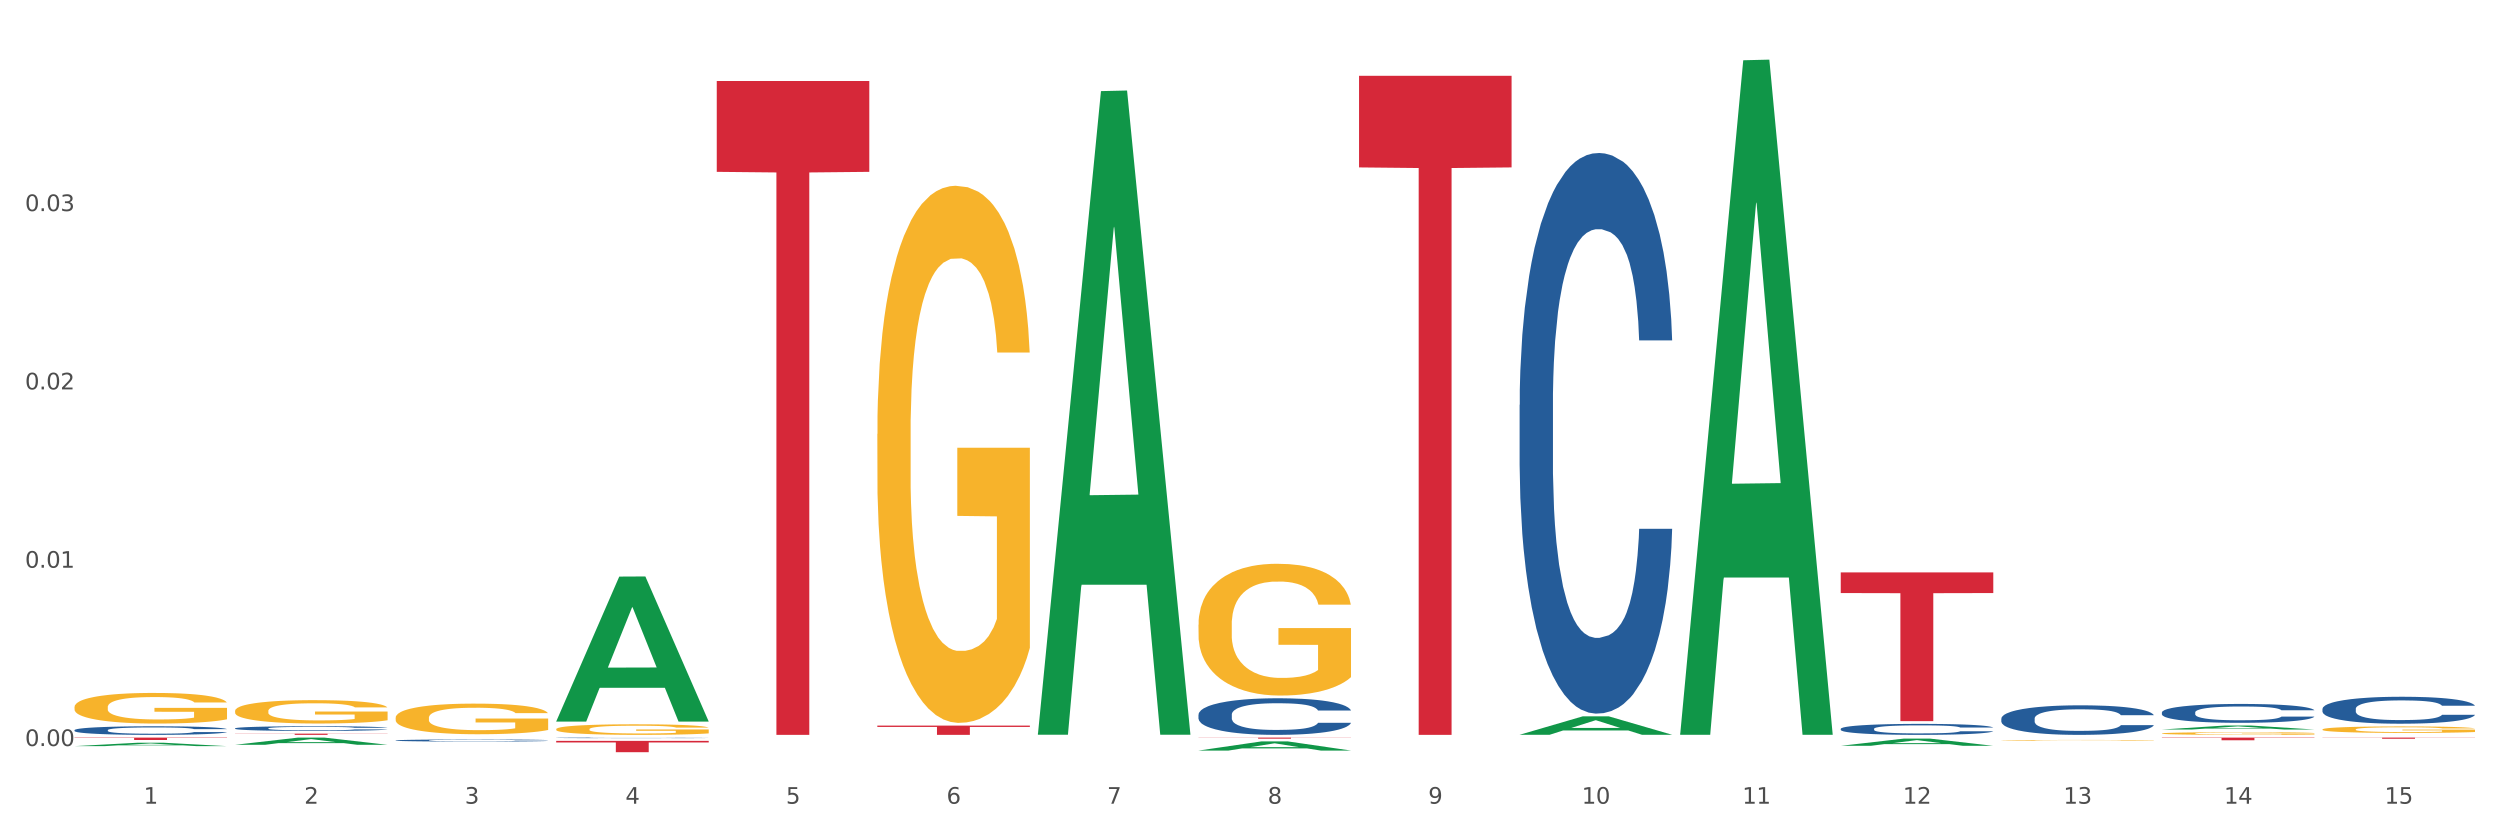
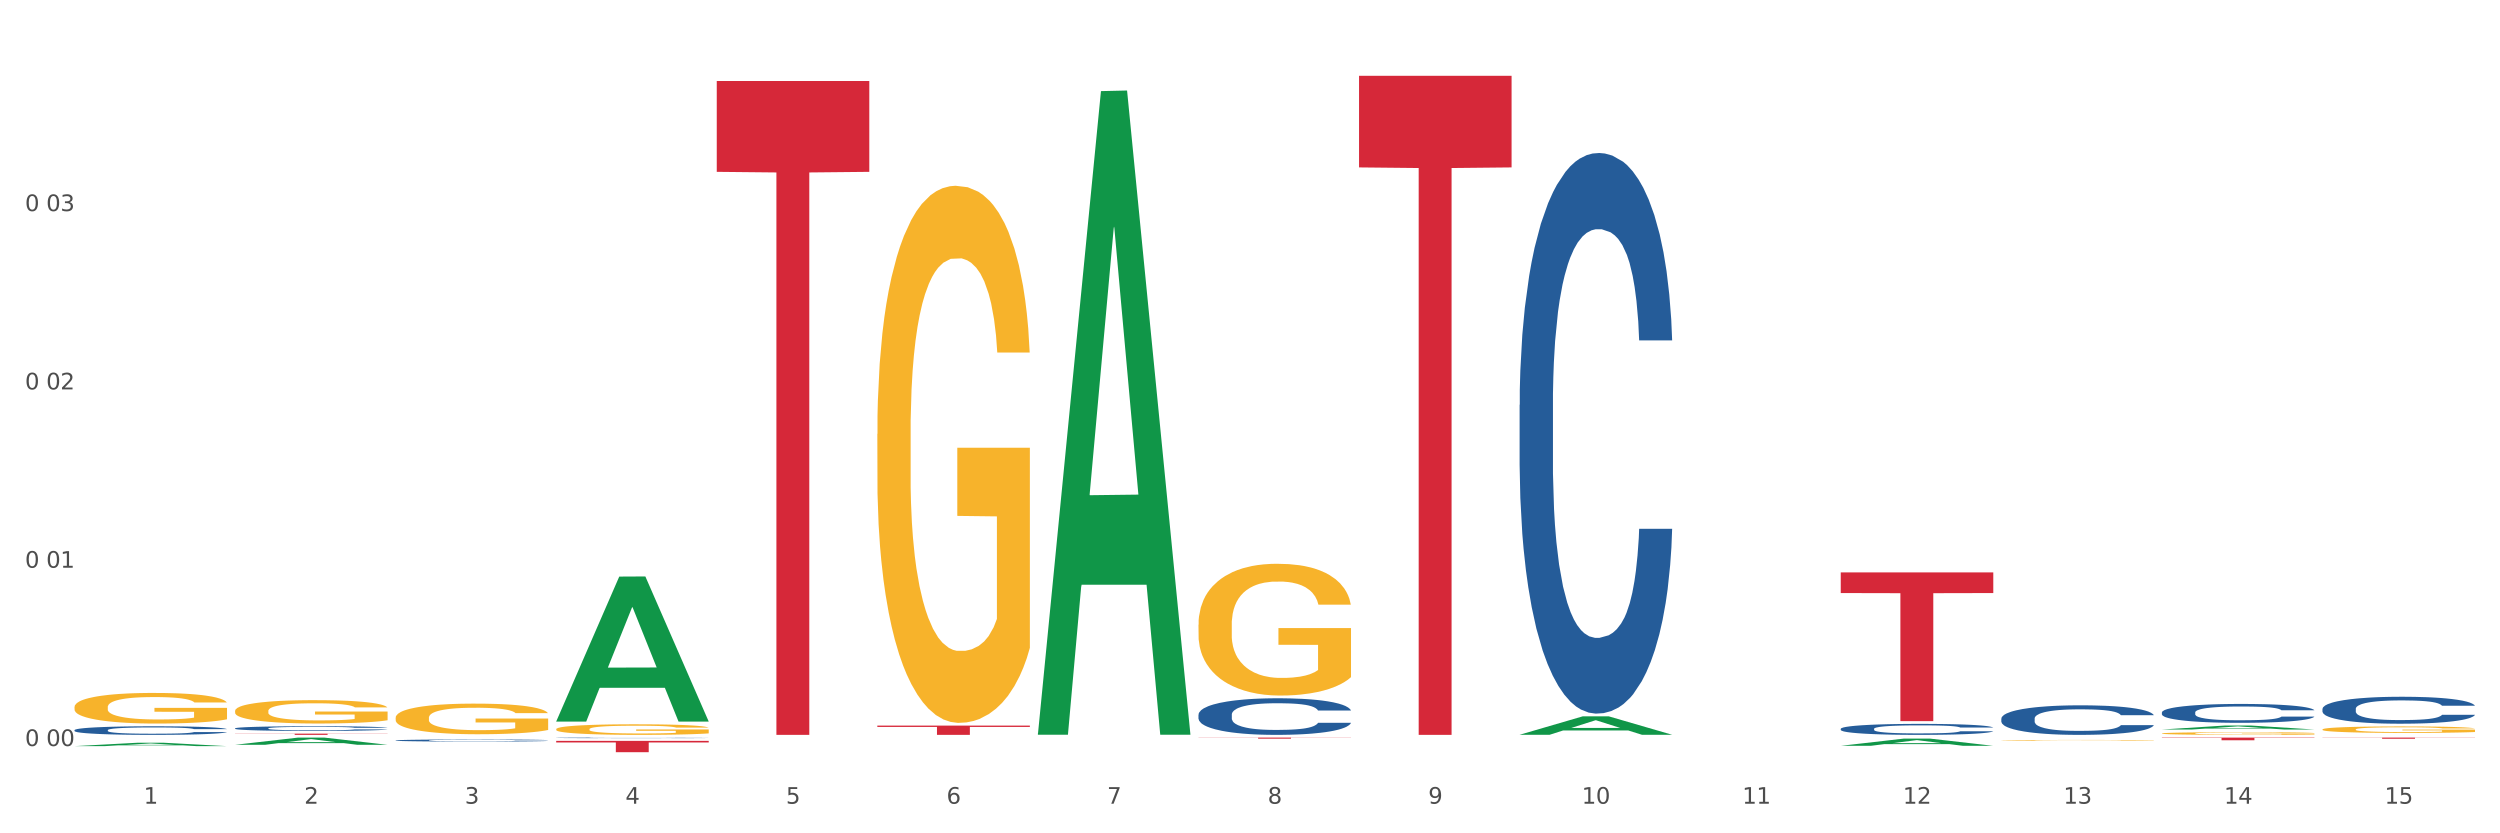
<svg xmlns="http://www.w3.org/2000/svg" xmlns:xlink="http://www.w3.org/1999/xlink" width="1080pt" height="360pt" viewBox="0 0 1080 360" version="1.1">
  <rect x="0" y="0" width="1080" height="360" fill="#333333" stroke="none" />
  <defs>
    <style type="text/css">*{stroke-linejoin: round; stroke-linecap: butt}</style>
  </defs>
  <g id="figure_1">
    <g id="patch_1">
      <path d="M 0 360  L 1080 360  L 1080 0  L 0 0  z " style="fill: #ffffff; stroke: #ffffff; stroke-linejoin: miter" />
    </g>
    <g id="axes_1">
      <g id="matplotlib.axis_1">
        <g id="xtick_1">
          <g id="text_1">
            <g style="fill: #4d4d4d" transform="translate(62.07 347.204) scale(0.096 -0.096)">
              <defs>
                <path id="DejaVuSans-31" d="M 794 531  L 1825 531  L 1825 4091  L 703 3866  L 703 4441  L 1819 4666  L 2450 4666  L 2450 531  L 3481 531  L 3481 0  L 794 0  L 794 531  z " transform="scale(0.016)" />
              </defs>
              <use xlink:href="#DejaVuSans-31" />
            </g>
          </g>
        </g>
        <g id="xtick_2">
          <g id="text_2">
            <g style="fill: #4d4d4d" transform="translate(131.436 347.204) scale(0.096 -0.096)">
              <defs>
                <path id="DejaVuSans-32" d="M 1228 531  L 3431 531  L 3431 0  L 469 0  L 469 531  Q 828 903 1448 1529  Q 2069 2156 2228 2338  Q 2531 2678 2651 2914  Q 2772 3150 2772 3378  Q 2772 3750 2511 3984  Q 2250 4219 1831 4219  Q 1534 4219 1204 4116  Q 875 4013 500 3803  L 500 4441  Q 881 4594 1212 4672  Q 1544 4750 1819 4750  Q 2544 4750 2975 4387  Q 3406 4025 3406 3419  Q 3406 3131 3298 2873  Q 3191 2616 2906 2266  Q 2828 2175 2409 1742  Q 1991 1309 1228 531  z " transform="scale(0.016)" />
              </defs>
              <use xlink:href="#DejaVuSans-32" />
            </g>
          </g>
        </g>
        <g id="xtick_3">
          <g id="text_3">
            <g style="fill: #4d4d4d" transform="translate(200.802 347.204) scale(0.096 -0.096)">
              <defs>
                <path id="DejaVuSans-33" d="M 2597 2516  Q 3050 2419 3304 2112  Q 3559 1806 3559 1356  Q 3559 666 3084 287  Q 2609 -91 1734 -91  Q 1441 -91 1130 -33  Q 819 25 488 141  L 488 750  Q 750 597 1062 519  Q 1375 441 1716 441  Q 2309 441 2620 675  Q 2931 909 2931 1356  Q 2931 1769 2642 2001  Q 2353 2234 1838 2234  L 1294 2234  L 1294 2753  L 1863 2753  Q 2328 2753 2575 2939  Q 2822 3125 2822 3475  Q 2822 3834 2567 4026  Q 2313 4219 1838 4219  Q 1578 4219 1281 4162  Q 984 4106 628 3988  L 628 4550  Q 988 4650 1302 4700  Q 1616 4750 1894 4750  Q 2613 4750 3031 4423  Q 3450 4097 3450 3541  Q 3450 3153 3228 2886  Q 3006 2619 2597 2516  z " transform="scale(0.016)" />
              </defs>
              <use xlink:href="#DejaVuSans-33" />
            </g>
          </g>
        </g>
        <g id="xtick_4">
          <g id="text_4">
            <g style="fill: #4d4d4d" transform="translate(270.169 347.204) scale(0.096 -0.096)">
              <defs>
                <path id="DejaVuSans-34" d="M 2419 4116  L 825 1625  L 2419 1625  L 2419 4116  z M 2253 4666  L 3047 4666  L 3047 1625  L 3713 1625  L 3713 1100  L 3047 1100  L 3047 0  L 2419 0  L 2419 1100  L 313 1100  L 313 1709  L 2253 4666  z " transform="scale(0.016)" />
              </defs>
              <use xlink:href="#DejaVuSans-34" />
            </g>
          </g>
        </g>
        <g id="xtick_5">
          <g id="text_5">
            <g style="fill: #4d4d4d" transform="translate(339.535 347.204) scale(0.096 -0.096)">
              <defs>
                <path id="DejaVuSans-35" d="M 691 4666  L 3169 4666  L 3169 4134  L 1269 4134  L 1269 2991  Q 1406 3038 1543 3061  Q 1681 3084 1819 3084  Q 2600 3084 3056 2656  Q 3513 2228 3513 1497  Q 3513 744 3044 326  Q 2575 -91 1722 -91  Q 1428 -91 1123 -41  Q 819 9 494 109  L 494 744  Q 775 591 1075 516  Q 1375 441 1709 441  Q 2250 441 2565 725  Q 2881 1009 2881 1497  Q 2881 1984 2565 2268  Q 2250 2553 1709 2553  Q 1456 2553 1204 2497  Q 953 2441 691 2322  L 691 4666  z " transform="scale(0.016)" />
              </defs>
              <use xlink:href="#DejaVuSans-35" />
            </g>
          </g>
        </g>
        <g id="xtick_6">
          <g id="text_6">
            <g style="fill: #4d4d4d" transform="translate(408.901 347.204) scale(0.096 -0.096)">
              <defs>
                <path id="DejaVuSans-36" d="M 2113 2584  Q 1688 2584 1439 2293  Q 1191 2003 1191 1497  Q 1191 994 1439 701  Q 1688 409 2113 409  Q 2538 409 2786 701  Q 3034 994 3034 1497  Q 3034 2003 2786 2293  Q 2538 2584 2113 2584  z M 3366 4563  L 3366 3988  Q 3128 4100 2886 4159  Q 2644 4219 2406 4219  Q 1781 4219 1451 3797  Q 1122 3375 1075 2522  Q 1259 2794 1537 2939  Q 1816 3084 2150 3084  Q 2853 3084 3261 2657  Q 3669 2231 3669 1497  Q 3669 778 3244 343  Q 2819 -91 2113 -91  Q 1303 -91 875 529  Q 447 1150 447 2328  Q 447 3434 972 4092  Q 1497 4750 2381 4750  Q 2619 4750 2861 4703  Q 3103 4656 3366 4563  z " transform="scale(0.016)" />
              </defs>
              <use xlink:href="#DejaVuSans-36" />
            </g>
          </g>
        </g>
        <g id="xtick_7">
          <g id="text_7">
            <g style="fill: #4d4d4d" transform="translate(478.267 347.204) scale(0.096 -0.096)">
              <defs>
                <path id="DejaVuSans-37" d="M 525 4666  L 3525 4666  L 3525 4397  L 1831 0  L 1172 0  L 2766 4134  L 525 4134  L 525 4666  z " transform="scale(0.016)" />
              </defs>
              <use xlink:href="#DejaVuSans-37" />
            </g>
          </g>
        </g>
        <g id="xtick_8">
          <g id="text_8">
            <g style="fill: #4d4d4d" transform="translate(547.634 347.204) scale(0.096 -0.096)">
              <defs>
                <path id="DejaVuSans-38" d="M 2034 2216  Q 1584 2216 1326 1975  Q 1069 1734 1069 1313  Q 1069 891 1326 650  Q 1584 409 2034 409  Q 2484 409 2743 651  Q 3003 894 3003 1313  Q 3003 1734 2745 1975  Q 2488 2216 2034 2216  z M 1403 2484  Q 997 2584 770 2862  Q 544 3141 544 3541  Q 544 4100 942 4425  Q 1341 4750 2034 4750  Q 2731 4750 3128 4425  Q 3525 4100 3525 3541  Q 3525 3141 3298 2862  Q 3072 2584 2669 2484  Q 3125 2378 3379 2068  Q 3634 1759 3634 1313  Q 3634 634 3220 271  Q 2806 -91 2034 -91  Q 1263 -91 848 271  Q 434 634 434 1313  Q 434 1759 690 2068  Q 947 2378 1403 2484  z M 1172 3481  Q 1172 3119 1398 2916  Q 1625 2713 2034 2713  Q 2441 2713 2670 2916  Q 2900 3119 2900 3481  Q 2900 3844 2670 4047  Q 2441 4250 2034 4250  Q 1625 4250 1398 4047  Q 1172 3844 1172 3481  z " transform="scale(0.016)" />
              </defs>
              <use xlink:href="#DejaVuSans-38" />
            </g>
          </g>
        </g>
        <g id="xtick_9">
          <g id="text_9">
            <g style="fill: #4d4d4d" transform="translate(617 347.204) scale(0.096 -0.096)">
              <defs>
                <path id="DejaVuSans-39" d="M 703 97  L 703 672  Q 941 559 1184 500  Q 1428 441 1663 441  Q 2288 441 2617 861  Q 2947 1281 2994 2138  Q 2813 1869 2534 1725  Q 2256 1581 1919 1581  Q 1219 1581 811 2004  Q 403 2428 403 3163  Q 403 3881 828 4315  Q 1253 4750 1959 4750  Q 2769 4750 3195 4129  Q 3622 3509 3622 2328  Q 3622 1225 3098 567  Q 2575 -91 1691 -91  Q 1453 -91 1209 -44  Q 966 3 703 97  z M 1959 2075  Q 2384 2075 2632 2365  Q 2881 2656 2881 3163  Q 2881 3666 2632 3958  Q 2384 4250 1959 4250  Q 1534 4250 1286 3958  Q 1038 3666 1038 3163  Q 1038 2656 1286 2365  Q 1534 2075 1959 2075  z " transform="scale(0.016)" />
              </defs>
              <use xlink:href="#DejaVuSans-39" />
            </g>
          </g>
        </g>
        <g id="xtick_10">
          <g id="text_10">
            <g style="fill: #4d4d4d" transform="translate(683.312 347.204) scale(0.096 -0.096)">
              <defs>
                <path id="DejaVuSans-30" d="M 2034 4250  Q 1547 4250 1301 3770  Q 1056 3291 1056 2328  Q 1056 1369 1301 889  Q 1547 409 2034 409  Q 2525 409 2770 889  Q 3016 1369 3016 2328  Q 3016 3291 2770 3770  Q 2525 4250 2034 4250  z M 2034 4750  Q 2819 4750 3233 4129  Q 3647 3509 3647 2328  Q 3647 1150 3233 529  Q 2819 -91 2034 -91  Q 1250 -91 836 529  Q 422 1150 422 2328  Q 422 3509 836 4129  Q 1250 4750 2034 4750  z " transform="scale(0.016)" />
              </defs>
              <use xlink:href="#DejaVuSans-31" />
              <use xlink:href="#DejaVuSans-30" transform="translate(63.623 0)" />
            </g>
          </g>
        </g>
        <g id="xtick_11">
          <g id="text_11">
            <g style="fill: #4d4d4d" transform="translate(752.678 347.204) scale(0.096 -0.096)">
              <use xlink:href="#DejaVuSans-31" />
              <use xlink:href="#DejaVuSans-31" transform="translate(63.623 0)" />
            </g>
          </g>
        </g>
        <g id="xtick_12">
          <g id="text_12">
            <g style="fill: #4d4d4d" transform="translate(822.044 347.204) scale(0.096 -0.096)">
              <use xlink:href="#DejaVuSans-31" />
              <use xlink:href="#DejaVuSans-32" transform="translate(63.623 0)" />
            </g>
          </g>
        </g>
        <g id="xtick_13">
          <g id="text_13">
            <g style="fill: #4d4d4d" transform="translate(891.411 347.204) scale(0.096 -0.096)">
              <use xlink:href="#DejaVuSans-31" />
              <use xlink:href="#DejaVuSans-33" transform="translate(63.623 0)" />
            </g>
          </g>
        </g>
        <g id="xtick_14">
          <g id="text_14">
            <g style="fill: #4d4d4d" transform="translate(960.777 347.204) scale(0.096 -0.096)">
              <use xlink:href="#DejaVuSans-31" />
              <use xlink:href="#DejaVuSans-34" transform="translate(63.623 0)" />
            </g>
          </g>
        </g>
        <g id="xtick_15">
          <g id="text_15">
            <g style="fill: #4d4d4d" transform="translate(1030.143 347.204) scale(0.096 -0.096)">
              <use xlink:href="#DejaVuSans-31" />
              <use xlink:href="#DejaVuSans-35" transform="translate(63.623 0)" />
            </g>
          </g>
        </g>
        <g id="xtick_16" />
        <g id="xtick_17" />
        <g id="xtick_18" />
        <g id="xtick_19" />
        <g id="xtick_20" />
        <g id="xtick_21" />
        <g id="xtick_22" />
        <g id="xtick_23" />
        <g id="xtick_24" />
        <g id="xtick_25" />
        <g id="xtick_26" />
        <g id="xtick_27" />
        <g id="xtick_28" />
        <g id="xtick_29" />
      </g>
      <g id="matplotlib.axis_2">
        <g id="ytick_1">
          <g id="text_16">
            <g style="fill: #4d4d4d" transform="translate(10.8 322.283) scale(0.096 -0.096)">
              <defs>
-                 <path id="DejaVuSans-2e" d="M 684 794  L 1344 794  L 1344 0  L 684 0  L 684 794  z " transform="scale(0.016)" />
-               </defs>
+                 </defs>
              <use xlink:href="#DejaVuSans-30" />
              <use xlink:href="#DejaVuSans-2e" transform="translate(63.623 0)" />
              <use xlink:href="#DejaVuSans-30" transform="translate(95.41 0)" />
              <use xlink:href="#DejaVuSans-30" transform="translate(159.033 0)" />
            </g>
          </g>
        </g>
        <g id="ytick_2">
          <g id="text_17">
            <g style="fill: #4d4d4d" transform="translate(10.8 245.254) scale(0.096 -0.096)">
              <use xlink:href="#DejaVuSans-30" />
              <use xlink:href="#DejaVuSans-2e" transform="translate(63.623 0)" />
              <use xlink:href="#DejaVuSans-30" transform="translate(95.41 0)" />
              <use xlink:href="#DejaVuSans-31" transform="translate(159.033 0)" />
            </g>
          </g>
        </g>
        <g id="ytick_3">
          <g id="text_18">
            <g style="fill: #4d4d4d" transform="translate(10.8 168.226) scale(0.096 -0.096)">
              <use xlink:href="#DejaVuSans-30" />
              <use xlink:href="#DejaVuSans-2e" transform="translate(63.623 0)" />
              <use xlink:href="#DejaVuSans-30" transform="translate(95.41 0)" />
              <use xlink:href="#DejaVuSans-32" transform="translate(159.033 0)" />
            </g>
          </g>
        </g>
        <g id="ytick_4">
          <g id="text_19">
            <g style="fill: #4d4d4d" transform="translate(10.8 91.197) scale(0.096 -0.096)">
              <use xlink:href="#DejaVuSans-30" />
              <use xlink:href="#DejaVuSans-2e" transform="translate(63.623 0)" />
              <use xlink:href="#DejaVuSans-30" transform="translate(95.41 0)" />
              <use xlink:href="#DejaVuSans-33" transform="translate(159.033 0)" />
            </g>
          </g>
        </g>
        <g id="ytick_5" />
        <g id="ytick_6" />
        <g id="ytick_7" />
        <g id="ytick_8" />
      </g>
      <g id="PolyCollection_1">
        <path d="M 32.175 322.332  L 32.243 322.33  L 59.417 320.861  L 70.695 320.859  L 98.073 322.334  L 85.029 322.334  L 79.119 321.991  L 51.061 321.991  L 50.857 321.996  L 45.151 322.334  L 32.175 322.334  L 32.175 322.332  L 54.594 321.786  L 75.586 321.785  L 65.192 321.174  L 65.056 321.171  L 64.92 321.175  L 54.526 321.785  L 54.594 321.786  L 32.175 322.332  z " clip-path="url(#p813e3663c2)" style="fill: #109648" />
        <path d="M 240.274 315.006  L 240.351 315.001  L 240.351 314.851  L 240.507 314.722  L 241.285 314.409  L 242.452 314.15  L 243.308 314.012  L 244.164 313.899  L 245.175 313.787  L 246.42 313.67  L 248.676 313.499  L 250.077 313.411  L 251.788 313.319  L 254.9 313.186  L 257.157 313.111  L 259.491 313.048  L 263.303 312.973  L 265.793 312.939  L 268.438 312.914  L 271.628 312.898  L 274.04 312.893  L 279.33 312.906  L 283.843 312.944  L 286.021 312.973  L 288.822 313.023  L 290.3 313.056  L 292.712 313.123  L 295.202 313.211  L 296.913 313.286  L 299.481 313.428  L 301.426 313.57  L 303.215 313.745  L 304.149 313.866  L 304.849 313.979  L 305.471 314.108  L 306.094 314.313  L 292.089 314.313  L 291.545 314.167  L 290.689 314.029  L 289.444 313.895  L 288.355 313.812  L 286.488 313.707  L 284.776 313.641  L 282.987 313.591  L 280.808 313.549  L 279.097 313.528  L 276.685 313.511  L 271.939 313.515  L 268.749 313.549  L 266.571 313.591  L 265.17 313.628  L 263.925 313.67  L 262.525 313.728  L 260.891 313.816  L 259.724 313.895  L 258.557 313.995  L 257.623 314.096  L 256.768 314.212  L 256.067 314.338  L 255.523 314.467  L 255.056 314.626  L 254.667 314.889  L 254.667 315.461  L 254.823 315.59  L 255.212 315.761  L 255.678 315.89  L 256.456 316.045  L 257.157 316.149  L 258.479 316.3  L 259.957 316.425  L 261.124 316.504  L 262.291 316.571  L 264.314 316.663  L 266.571 316.738  L 268.516 316.784  L 271.161 316.825  L 272.95 316.842  L 274.506 316.85  L 278.319 316.85  L 281.042 316.838  L 284.076 316.809  L 286.41 316.771  L 288.355 316.725  L 290.533 316.65  L 291.934 316.579  L 291.934 315.707  L 274.818 315.703  L 274.818 315.122  L 306.172 315.122  L 306.172 316.825  L 304.849 316.913  L 303.371 316.992  L 301.815 317.063  L 299.481 317.151  L 296.68 317.235  L 294.19 317.293  L 291.545 317.343  L 288.433 317.389  L 284.387 317.431  L 281.897 317.447  L 278.785 317.46  L 275.129 317.464  L 271.939 317.456  L 268.827 317.435  L 265.559 317.397  L 262.369 317.343  L 259.957 317.289  L 257.546 317.222  L 254.978 317.134  L 252.955 317.051  L 251.399 316.976  L 249.688 316.88  L 247.82 316.754  L 246.42 316.642  L 245.175 316.525  L 243.853 316.375  L 242.919 316.245  L 241.985 316.082  L 241.441 315.961  L 240.818 315.774  L 240.351 315.511  L 240.274 315.006  z " clip-path="url(#p813e3663c2)" style="fill: #f7b32b" />
        <path d="M 379.006 187.475  L 379.084 187.263  L 379.084 179.635  L 379.24 173.065  L 380.018 157.171  L 381.185 144.033  L 382.04 137.039  L 382.896 131.318  L 383.908 125.596  L 385.152 119.662  L 387.409 110.974  L 388.809 106.524  L 390.521 101.862  L 393.633 95.08  L 395.889 91.266  L 398.223 88.087  L 402.035 84.273  L 404.525 82.577  L 407.17 81.306  L 410.36 80.458  L 412.772 80.246  L 418.062 80.882  L 422.575 82.789  L 424.753 84.273  L 427.554 86.816  L 429.032 88.511  L 431.444 91.901  L 433.934 96.352  L 435.646 100.166  L 438.213 107.371  L 440.158 114.576  L 441.948 123.477  L 442.881 129.622  L 443.581 135.344  L 444.204 141.914  L 444.826 152.297  L 430.822 152.297  L 430.277 144.88  L 429.422 137.887  L 428.177 131.106  L 427.087 126.868  L 425.22 121.57  L 423.509 118.179  L 421.719 115.636  L 419.541 113.517  L 417.829 112.457  L 415.417 111.61  L 410.671 111.822  L 407.481 113.517  L 405.303 115.636  L 403.903 117.543  L 402.658 119.662  L 401.257 122.629  L 399.624 127.079  L 398.456 131.106  L 397.289 136.192  L 396.356 141.278  L 395.5 147.211  L 394.8 153.569  L 394.255 160.138  L 393.788 168.191  L 393.399 181.542  L 393.399 210.574  L 393.555 217.144  L 393.944 225.832  L 394.411 232.401  L 395.189 240.242  L 395.889 245.54  L 397.212 253.169  L 398.69 259.527  L 399.857 263.553  L 401.024 266.944  L 403.047 271.606  L 405.303 275.42  L 407.248 277.751  L 409.893 279.871  L 411.683 280.718  L 413.239 281.142  L 417.051 281.142  L 419.774 280.506  L 422.808 279.023  L 425.142 277.116  L 427.087 274.785  L 429.266 270.97  L 430.666 267.368  L 430.666 223.077  L 413.55 222.865  L 413.55 193.409  L 444.904 193.409  L 444.904 279.871  L 443.581 284.321  L 442.103 288.347  L 440.547 291.95  L 438.213 296.4  L 435.412 300.638  L 432.923 303.605  L 430.277 306.148  L 427.165 308.479  L 423.12 310.598  L 420.63 311.446  L 417.518 312.082  L 413.861 312.294  L 410.671 311.87  L 407.559 310.81  L 404.292 308.903  L 401.102 306.148  L 398.69 303.393  L 396.278 300.003  L 393.711 295.552  L 391.688 291.314  L 390.132 287.5  L 388.42 282.625  L 386.553 276.268  L 385.152 270.546  L 383.908 264.613  L 382.585 256.984  L 381.651 250.414  L 380.718 242.15  L 380.173 236.004  L 379.551 226.468  L 379.084 213.117  L 379.006 187.475  z " clip-path="url(#p813e3663c2)" style="fill: #f7b32b" />
        <path d="M 517.739 269.857  L 517.816 269.805  L 517.816 267.934  L 517.972 266.322  L 518.75 262.422  L 519.917 259.199  L 520.773 257.483  L 521.629 256.079  L 522.64 254.675  L 523.885 253.219  L 526.141 251.087  L 527.542 249.995  L 529.253 248.852  L 532.365 247.188  L 534.621 246.252  L 536.956 245.472  L 540.768 244.536  L 543.257 244.12  L 545.903 243.808  L 549.093 243.6  L 551.504 243.548  L 556.795 243.704  L 561.307 244.172  L 563.486 244.536  L 566.287 245.16  L 567.765 245.576  L 570.177 246.408  L 572.666 247.5  L 574.378 248.436  L 576.946 250.203  L 578.891 251.971  L 580.68 254.155  L 581.614 255.663  L 582.314 257.067  L 582.936 258.679  L 583.559 261.226  L 569.554 261.226  L 569.01 259.407  L 568.154 257.691  L 566.909 256.027  L 565.82 254.987  L 563.953 253.687  L 562.241 252.855  L 560.452 252.231  L 558.273 251.711  L 556.562 251.451  L 554.15 251.243  L 549.404 251.295  L 546.214 251.711  L 544.035 252.231  L 542.635 252.699  L 541.39 253.219  L 539.99 253.947  L 538.356 255.039  L 537.189 256.027  L 536.022 257.275  L 535.088 258.523  L 534.232 259.978  L 533.532 261.538  L 532.988 263.15  L 532.521 265.126  L 532.132 268.402  L 532.132 275.525  L 532.287 277.137  L 532.676 279.268  L 533.143 280.88  L 533.921 282.804  L 534.621 284.104  L 535.944 285.976  L 537.422 287.536  L 538.589 288.524  L 539.756 289.355  L 541.779 290.499  L 544.035 291.435  L 545.981 292.007  L 548.626 292.527  L 550.415 292.735  L 551.971 292.839  L 555.784 292.839  L 558.507 292.683  L 561.541 292.319  L 563.875 291.851  L 565.82 291.279  L 567.998 290.343  L 569.399 289.459  L 569.399 278.593  L 552.282 278.541  L 552.282 271.313  L 583.636 271.313  L 583.636 292.527  L 582.314 293.619  L 580.836 294.607  L 579.28 295.491  L 576.946 296.583  L 574.145 297.623  L 571.655 298.351  L 569.01 298.974  L 565.898 299.546  L 561.852 300.066  L 559.362 300.274  L 556.25 300.43  L 552.594 300.482  L 549.404 300.378  L 546.292 300.118  L 543.024 299.65  L 539.834 298.974  L 537.422 298.299  L 535.01 297.467  L 532.443 296.375  L 530.42 295.335  L 528.864 294.399  L 527.153 293.203  L 525.285 291.643  L 523.885 290.239  L 522.64 288.783  L 521.317 286.912  L 520.384 285.3  L 519.45 283.272  L 518.906 281.764  L 518.283 279.424  L 517.816 276.149  L 517.739 269.857  z " clip-path="url(#p813e3663c2)" style="fill: #f7b32b" />
        <path d="M 864.57 319.809  L 864.647 319.809  L 864.647 319.798  L 864.803 319.789  L 865.581 319.767  L 866.748 319.749  L 867.604 319.739  L 868.46 319.731  L 869.471 319.723  L 870.716 319.715  L 872.972 319.703  L 874.373 319.697  L 876.084 319.69  L 879.196 319.681  L 881.453 319.676  L 883.787 319.671  L 887.599 319.666  L 890.089 319.664  L 892.734 319.662  L 895.924 319.661  L 898.336 319.66  L 903.626 319.661  L 908.139 319.664  L 910.317 319.666  L 913.118 319.67  L 914.596 319.672  L 917.008 319.677  L 919.498 319.683  L 921.209 319.688  L 923.777 319.698  L 925.722 319.708  L 927.511 319.72  L 928.445 319.729  L 929.145 319.737  L 929.767 319.746  L 930.39 319.76  L 916.385 319.76  L 915.841 319.75  L 914.985 319.74  L 913.74 319.731  L 912.651 319.725  L 910.784 319.718  L 909.072 319.713  L 907.283 319.709  L 905.104 319.706  L 903.393 319.705  L 900.981 319.704  L 896.235 319.704  L 893.045 319.706  L 890.867 319.709  L 889.466 319.712  L 888.221 319.715  L 886.821 319.719  L 885.187 319.725  L 884.02 319.731  L 882.853 319.738  L 881.919 319.745  L 881.064 319.753  L 880.363 319.762  L 879.819 319.771  L 879.352 319.782  L 878.963 319.801  L 878.963 319.841  L 879.119 319.85  L 879.508 319.862  L 879.974 319.871  L 880.752 319.882  L 881.453 319.889  L 882.775 319.9  L 884.253 319.909  L 885.42 319.914  L 886.587 319.919  L 888.61 319.925  L 890.867 319.931  L 892.812 319.934  L 895.457 319.937  L 897.246 319.938  L 898.802 319.938  L 902.615 319.938  L 905.338 319.938  L 908.372 319.936  L 910.706 319.933  L 912.651 319.93  L 914.829 319.924  L 916.23 319.919  L 916.23 319.858  L 899.114 319.858  L 899.114 319.817  L 930.468 319.817  L 930.468 319.937  L 929.145 319.943  L 927.667 319.948  L 926.111 319.953  L 923.777 319.96  L 920.976 319.965  L 918.486 319.97  L 915.841 319.973  L 912.729 319.976  L 908.683 319.979  L 906.193 319.98  L 903.081 319.981  L 899.425 319.982  L 896.235 319.981  L 893.123 319.98  L 889.855 319.977  L 886.665 319.973  L 884.253 319.969  L 881.842 319.965  L 879.274 319.958  L 877.251 319.953  L 875.695 319.947  L 873.984 319.941  L 872.116 319.932  L 870.716 319.924  L 869.471 319.916  L 868.149 319.905  L 867.215 319.896  L 866.281 319.885  L 865.737 319.876  L 865.114 319.863  L 864.647 319.844  L 864.57 319.809  z " clip-path="url(#p813e3663c2)" style="fill: #f7b32b" />
        <path d="M 933.936 316.852  L 934.014 316.851  L 934.014 316.813  L 934.169 316.781  L 934.947 316.703  L 936.114 316.638  L 936.97 316.604  L 937.826 316.576  L 938.837 316.548  L 940.082 316.519  L 942.338 316.476  L 943.739 316.454  L 945.45 316.431  L 948.563 316.398  L 950.819 316.379  L 953.153 316.364  L 956.965 316.345  L 959.455 316.337  L 962.1 316.331  L 965.29 316.326  L 967.702 316.325  L 972.992 316.328  L 977.505 316.338  L 979.683 316.345  L 982.484 316.358  L 983.962 316.366  L 986.374 316.383  L 988.864 316.404  L 990.575 316.423  L 993.143 316.458  L 995.088 316.494  L 996.877 316.538  L 997.811 316.568  L 998.511 316.596  L 999.134 316.628  L 999.756 316.679  L 985.752 316.679  L 985.207 316.643  L 984.351 316.608  L 983.106 316.575  L 982.017 316.554  L 980.15 316.528  L 978.438 316.512  L 976.649 316.499  L 974.47 316.489  L 972.759 316.483  L 970.347 316.479  L 965.601 316.48  L 962.411 316.489  L 960.233 316.499  L 958.832 316.508  L 957.588 316.519  L 956.187 316.533  L 954.553 316.555  L 953.386 316.575  L 952.219 316.6  L 951.286 316.625  L 950.43 316.654  L 949.73 316.685  L 949.185 316.717  L 948.718 316.757  L 948.329 316.822  L 948.329 316.965  L 948.485 316.997  L 948.874 317.04  L 949.341 317.072  L 950.119 317.111  L 950.819 317.137  L 952.141 317.174  L 953.62 317.205  L 954.787 317.225  L 955.954 317.242  L 957.977 317.264  L 960.233 317.283  L 962.178 317.295  L 964.823 317.305  L 966.613 317.309  L 968.169 317.311  L 971.981 317.311  L 974.704 317.308  L 977.738 317.301  L 980.072 317.291  L 982.017 317.28  L 984.196 317.261  L 985.596 317.244  L 985.596 317.026  L 968.48 317.025  L 968.48 316.881  L 999.834 316.881  L 999.834 317.305  L 998.511 317.327  L 997.033 317.347  L 995.477 317.364  L 993.143 317.386  L 990.342 317.407  L 987.852 317.421  L 985.207 317.434  L 982.095 317.445  L 978.049 317.456  L 975.56 317.46  L 972.448 317.463  L 968.791 317.464  L 965.601 317.462  L 962.489 317.457  L 959.221 317.447  L 956.032 317.434  L 953.62 317.42  L 951.208 317.404  L 948.64 317.382  L 946.618 317.361  L 945.061 317.342  L 943.35 317.318  L 941.483 317.287  L 940.082 317.259  L 938.837 317.23  L 937.515 317.193  L 936.581 317.16  L 935.648 317.12  L 935.103 317.09  L 934.48 317.043  L 934.014 316.977  L 933.936 316.852  z " clip-path="url(#p813e3663c2)" style="fill: #f7b32b" />
        <path d="M 1003.302 315.113  L 1003.38 315.111  L 1003.38 315.018  L 1003.535 314.939  L 1004.314 314.747  L 1005.481 314.588  L 1006.336 314.503  L 1007.192 314.434  L 1008.204 314.365  L 1009.448 314.293  L 1011.705 314.188  L 1013.105 314.134  L 1014.817 314.077  L 1017.929 313.995  L 1020.185 313.949  L 1022.519 313.911  L 1026.331 313.865  L 1028.821 313.844  L 1031.466 313.829  L 1034.656 313.818  L 1037.068 313.816  L 1042.358 313.824  L 1046.871 313.847  L 1049.049 313.865  L 1051.85 313.895  L 1053.328 313.916  L 1055.74 313.957  L 1058.23 314.011  L 1059.942 314.057  L 1062.509 314.144  L 1064.454 314.231  L 1066.244 314.339  L 1067.177 314.413  L 1067.877 314.482  L 1068.5 314.562  L 1069.122 314.688  L 1055.118 314.688  L 1054.573 314.598  L 1053.717 314.513  L 1052.473 314.431  L 1051.383 314.38  L 1049.516 314.316  L 1047.805 314.275  L 1046.015 314.244  L 1043.837 314.218  L 1042.125 314.206  L 1039.713 314.195  L 1034.967 314.198  L 1031.777 314.218  L 1029.599 314.244  L 1028.199 314.267  L 1026.954 314.293  L 1025.553 314.329  L 1023.919 314.382  L 1022.752 314.431  L 1021.585 314.493  L 1020.652 314.554  L 1019.796 314.626  L 1019.096 314.703  L 1018.551 314.782  L 1018.084 314.88  L 1017.695 315.041  L 1017.695 315.393  L 1017.851 315.472  L 1018.24 315.577  L 1018.707 315.657  L 1019.485 315.751  L 1020.185 315.816  L 1021.508 315.908  L 1022.986 315.985  L 1024.153 316.033  L 1025.32 316.074  L 1027.343 316.131  L 1029.599 316.177  L 1031.544 316.205  L 1034.189 316.231  L 1035.979 316.241  L 1037.535 316.246  L 1041.347 316.246  L 1044.07 316.239  L 1047.104 316.221  L 1049.438 316.198  L 1051.383 316.169  L 1053.562 316.123  L 1054.962 316.08  L 1054.962 315.544  L 1037.846 315.541  L 1037.846 315.185  L 1069.2 315.185  L 1069.2 316.231  L 1067.877 316.285  L 1066.399 316.333  L 1064.843 316.377  L 1062.509 316.431  L 1059.708 316.482  L 1057.219 316.518  L 1054.573 316.549  L 1051.461 316.577  L 1047.416 316.603  L 1044.926 316.613  L 1041.814 316.621  L 1038.157 316.623  L 1034.967 316.618  L 1031.855 316.605  L 1028.588 316.582  L 1025.398 316.549  L 1022.986 316.515  L 1020.574 316.474  L 1018.007 316.421  L 1015.984 316.369  L 1014.428 316.323  L 1012.716 316.264  L 1010.849 316.187  L 1009.448 316.118  L 1008.204 316.046  L 1006.881 315.954  L 1005.947 315.875  L 1005.014 315.775  L 1004.469 315.7  L 1003.847 315.585  L 1003.38 315.423  L 1003.302 315.113  z " clip-path="url(#p813e3663c2)" style="fill: #f7b32b" />
        <path d="M 1003.302 318.636  L 1069.2 318.636  L 1069.2 318.706  L 1043.278 318.706  L 1043.278 319.141  L 1029.068 319.141  L 1029.068 318.706  L 1003.302 318.706  L 1003.302 318.636  L 1003.302 318.636  z " clip-path="url(#p813e3663c2)" style="fill: #d62839" />
        <path d="M 795.203 247.266  L 861.101 247.266  L 861.101 256.198  L 835.179 256.258  L 835.179 311.543  L 820.969 311.543  L 820.969 256.258  L 795.203 256.198  L 795.203 247.326  L 795.203 247.266  z " clip-path="url(#p813e3663c2)" style="fill: #d62839" />
        <path d="M 587.105 32.758  L 653.003 32.758  L 653.003 72.32  L 627.081 72.588  L 627.081 317.449  L 612.871 317.449  L 612.871 72.588  L 587.105 72.32  L 587.105 33.025  L 587.105 32.758  z " clip-path="url(#p813e3663c2)" style="fill: #d62839" />
        <path d="M 517.739 318.636  L 583.636 318.636  L 583.636 318.701  L 557.715 318.701  L 557.715 319.106  L 543.504 319.106  L 543.504 318.701  L 517.739 318.701  L 517.739 318.636  L 517.739 318.636  z " clip-path="url(#p813e3663c2)" style="fill: #d62839" />
        <path d="M 379.006 313.465  L 444.904 313.465  L 444.904 314.021  L 418.982 314.024  L 418.982 317.462  L 404.772 317.462  L 404.772 314.024  L 379.006 314.021  L 379.006 313.469  L 379.006 313.465  z " clip-path="url(#p813e3663c2)" style="fill: #d62839" />
        <path d="M 309.64 34.978  L 375.538 34.978  L 375.538 74.234  L 349.616 74.499  L 349.616 317.464  L 335.406 317.464  L 335.406 74.499  L 309.64 74.234  L 309.64 35.243  L 309.64 34.978  z " clip-path="url(#p813e3663c2)" style="fill: #d62839" />
        <path d="M 170.907 310.077  L 170.985 310.065  L 170.985 309.63  L 171.141 309.256  L 171.919 308.35  L 173.086 307.601  L 173.942 307.202  L 174.798 306.876  L 175.809 306.55  L 177.054 306.211  L 179.31 305.716  L 180.71 305.462  L 182.422 305.196  L 185.534 304.81  L 187.79 304.592  L 190.124 304.411  L 193.937 304.194  L 196.426 304.097  L 199.072 304.024  L 202.261 303.976  L 204.673 303.964  L 209.964 304  L 214.476 304.109  L 216.655 304.194  L 219.456 304.339  L 220.934 304.435  L 223.346 304.629  L 225.835 304.882  L 227.547 305.1  L 230.114 305.511  L 232.059 305.921  L 233.849 306.429  L 234.783 306.779  L 235.483 307.105  L 236.105 307.48  L 236.728 308.072  L 222.723 308.072  L 222.179 307.649  L 221.323 307.25  L 220.078 306.864  L 218.989 306.622  L 217.122 306.32  L 215.41 306.127  L 213.62 305.982  L 211.442 305.861  L 209.73 305.801  L 207.319 305.752  L 202.573 305.764  L 199.383 305.861  L 197.204 305.982  L 195.804 306.09  L 194.559 306.211  L 193.159 306.38  L 191.525 306.634  L 190.358 306.864  L 189.191 307.154  L 188.257 307.444  L 187.401 307.782  L 186.701 308.144  L 186.157 308.519  L 185.69 308.978  L 185.301 309.739  L 185.301 311.394  L 185.456 311.769  L 185.845 312.264  L 186.312 312.639  L 187.09 313.086  L 187.79 313.388  L 189.113 313.823  L 190.591 314.185  L 191.758 314.415  L 192.925 314.608  L 194.948 314.874  L 197.204 315.091  L 199.149 315.224  L 201.795 315.345  L 203.584 315.393  L 205.14 315.418  L 208.952 315.418  L 211.675 315.381  L 214.71 315.297  L 217.044 315.188  L 218.989 315.055  L 221.167 314.838  L 222.568 314.632  L 222.568 312.107  L 205.451 312.095  L 205.451 310.416  L 236.805 310.416  L 236.805 315.345  L 235.483 315.599  L 234.004 315.828  L 232.448 316.034  L 230.114 316.287  L 227.314 316.529  L 224.824 316.698  L 222.179 316.843  L 219.067 316.976  L 215.021 317.097  L 212.531 317.145  L 209.419 317.182  L 205.763 317.194  L 202.573 317.169  L 199.461 317.109  L 196.193 317  L 193.003 316.843  L 190.591 316.686  L 188.179 316.493  L 185.612 316.239  L 183.589 315.998  L 182.033 315.78  L 180.321 315.502  L 178.454 315.14  L 177.054 314.813  L 175.809 314.475  L 174.486 314.04  L 173.553 313.666  L 172.619 313.195  L 172.074 312.844  L 171.452 312.3  L 170.985 311.539  L 170.907 310.077  z " clip-path="url(#p813e3663c2)" style="fill: #f7b32b" />
        <path d="M 240.274 320.064  L 306.172 320.064  L 306.172 320.743  L 280.25 320.747  L 280.25 324.95  L 266.039 324.95  L 266.039 320.747  L 240.274 320.743  L 240.274 320.068  L 240.274 320.064  z " clip-path="url(#p813e3663c2)" style="fill: #d62839" />
-         <path d="M 32.175 318.636  L 98.073 318.636  L 98.073 318.782  L 72.151 318.783  L 72.151 319.688  L 57.941 319.688  L 57.941 318.783  L 32.175 318.782  L 32.175 318.637  L 32.175 318.636  z " clip-path="url(#p813e3663c2)" style="fill: #d62839" />
        <path d="M 32.175 305.463  L 32.253 305.451  L 32.253 305.016  L 32.408 304.642  L 33.186 303.736  L 34.353 302.987  L 35.209 302.588  L 36.065 302.262  L 37.076 301.936  L 38.321 301.597  L 40.578 301.102  L 41.978 300.848  L 43.69 300.583  L 46.802 300.196  L 49.058 299.979  L 51.392 299.797  L 55.204 299.58  L 57.694 299.483  L 60.339 299.411  L 63.529 299.362  L 65.941 299.35  L 71.231 299.387  L 75.744 299.495  L 77.922 299.58  L 80.723 299.725  L 82.201 299.821  L 84.613 300.015  L 87.103 300.268  L 88.815 300.486  L 91.382 300.897  L 93.327 301.307  L 95.116 301.815  L 96.05 302.165  L 96.75 302.491  L 97.373 302.866  L 97.995 303.458  L 83.991 303.458  L 83.446 303.035  L 82.59 302.636  L 81.346 302.25  L 80.256 302.008  L 78.389 301.706  L 76.677 301.513  L 74.888 301.368  L 72.71 301.247  L 70.998 301.187  L 68.586 301.138  L 63.84 301.15  L 60.65 301.247  L 58.472 301.368  L 57.071 301.477  L 55.827 301.597  L 54.426 301.766  L 52.792 302.02  L 51.625 302.25  L 50.458 302.54  L 49.525 302.83  L 48.669 303.168  L 47.969 303.53  L 47.424 303.905  L 46.957 304.364  L 46.568 305.125  L 46.568 306.78  L 46.724 307.154  L 47.113 307.65  L 47.58 308.024  L 48.358 308.471  L 49.058 308.773  L 50.381 309.208  L 51.859 309.571  L 53.026 309.8  L 54.193 309.993  L 56.216 310.259  L 58.472 310.477  L 60.417 310.61  L 63.062 310.73  L 64.852 310.779  L 66.408 310.803  L 70.22 310.803  L 72.943 310.767  L 75.977 310.682  L 78.311 310.573  L 80.256 310.44  L 82.435 310.223  L 83.835 310.018  L 83.835 307.493  L 66.719 307.481  L 66.719 305.801  L 98.073 305.801  L 98.073 310.73  L 96.75 310.984  L 95.272 311.214  L 93.716 311.419  L 91.382 311.673  L 88.581 311.914  L 86.091 312.083  L 83.446 312.228  L 80.334 312.361  L 76.288 312.482  L 73.799 312.53  L 70.687 312.567  L 67.03 312.579  L 63.84 312.554  L 60.728 312.494  L 57.461 312.385  L 54.271 312.228  L 51.859 312.071  L 49.447 311.878  L 46.879 311.624  L 44.857 311.383  L 43.301 311.165  L 41.589 310.887  L 39.722 310.525  L 38.321 310.199  L 37.076 309.861  L 35.754 309.426  L 34.82 309.051  L 33.887 308.58  L 33.342 308.23  L 32.72 307.686  L 32.253 306.925  L 32.175 305.463  z " clip-path="url(#p813e3663c2)" style="fill: #f7b32b" />
        <path d="M 32.175 315.419  L 32.253 315.415  L 32.253 315.321  L 32.487 315.192  L 33.343 314.954  L 34.434 314.774  L 36.303 314.564  L 37.316 314.476  L 38.64 314.378  L 41.366 314.218  L 44.482 314.083  L 46.663 314.008  L 48.299 313.96  L 51.96 313.876  L 54.063 313.838  L 56.244 313.808  L 58.114 313.787  L 61.229 313.764  L 63.722 313.754  L 66.604 313.75  L 69.019 313.754  L 72.212 313.767  L 76.886 313.808  L 78.677 313.832  L 81.092 313.872  L 83.585 313.927  L 85.61 313.981  L 87.947 314.059  L 90.361 314.161  L 92.698 314.289  L 94.334 314.408  L 95.658 314.534  L 96.827 314.686  L 97.683 314.852  L 98.073 314.992  L 83.818 314.992  L 83.429 314.866  L 82.65 314.73  L 81.871 314.639  L 81.014 314.564  L 79.69 314.479  L 78.522 314.425  L 76.574 314.361  L 74.783 314.32  L 73.303 314.296  L 71.511 314.276  L 67.694 314.256  L 64.968 314.256  L 63.255 314.262  L 61.151 314.279  L 59.36 314.303  L 57.257 314.344  L 55.621 314.388  L 53.985 314.445  L 53.05 314.486  L 51.648 314.561  L 50.714 314.622  L 49.467 314.727  L 48.766 314.802  L 47.52 314.995  L 46.975 315.137  L 46.741 315.236  L 46.585 315.344  L 46.585 315.873  L 47.053 316.111  L 47.442 316.213  L 48.065 316.328  L 49.234 316.477  L 50.947 316.623  L 52.739 316.728  L 54.219 316.793  L 55.621 316.84  L 57.023 316.877  L 58.737 316.911  L 60.139 316.932  L 62.242 316.952  L 64.734 316.962  L 66.682 316.962  L 70.654 316.945  L 72.446 316.928  L 74.16 316.904  L 76.029 316.867  L 77.509 316.826  L 78.366 316.796  L 79.768 316.731  L 80.858 316.664  L 81.793 316.586  L 82.416 316.518  L 83.117 316.416  L 83.663 316.301  L 83.818 316.24  L 98.073 316.24  L 97.761 316.362  L 97.216 316.48  L 96.126 316.64  L 95.269 316.731  L 93.945 316.843  L 92.542 316.938  L 90.595 317.044  L 88.804 317.122  L 86.934 317.189  L 84.909 317.25  L 81.248 317.335  L 79.924 317.359  L 77.12 317.4  L 74.939 317.423  L 71.745 317.447  L 68.473 317.461  L 65.046 317.464  L 62.008 317.457  L 58.659 317.437  L 56.556 317.417  L 54.219 317.386  L 51.493 317.339  L 48.922 317.281  L 46.507 317.213  L 44.248 317.135  L 42.145 317.047  L 39.419 316.901  L 37.394 316.759  L 35.914 316.626  L 34.901 316.514  L 33.889 316.372  L 33.343 316.274  L 32.487 316.036  L 32.175 315.816  L 32.175 315.419  z " clip-path="url(#p813e3663c2)" style="fill: #255c99" />
        <path d="M 101.541 314.644  L 101.619 314.642  L 101.619 314.59  L 101.853 314.52  L 102.71 314.39  L 103.8 314.292  L 105.67 314.178  L 106.682 314.129  L 108.006 314.076  L 110.733 313.989  L 113.848 313.915  L 116.029 313.874  L 117.665 313.848  L 121.326 313.802  L 123.429 313.781  L 125.61 313.765  L 127.48 313.754  L 130.595 313.741  L 133.088 313.735  L 135.97 313.733  L 138.385 313.735  L 141.578 313.743  L 146.252 313.765  L 148.044 313.778  L 150.458 313.8  L 152.951 313.83  L 154.976 313.859  L 157.313 313.902  L 159.728 313.957  L 162.064 314.028  L 163.7 314.092  L 165.024 314.161  L 166.193 314.244  L 167.05 314.335  L 167.439 314.411  L 153.185 314.411  L 152.795 314.342  L 152.016 314.268  L 151.237 314.218  L 150.38 314.178  L 149.056 314.131  L 147.888 314.102  L 145.941 314.066  L 144.149 314.044  L 142.669 314.031  L 140.877 314.02  L 137.061 314.009  L 134.334 314.009  L 132.621 314.013  L 130.518 314.022  L 128.726 314.035  L 126.623 314.057  L 124.987 314.081  L 123.351 314.113  L 122.417 314.135  L 121.015 314.176  L 120.08 314.209  L 118.834 314.266  L 118.133 314.307  L 116.886 314.413  L 116.341 314.49  L 116.107 314.544  L 115.952 314.603  L 115.952 314.892  L 116.419 315.022  L 116.808 315.077  L 117.431 315.14  L 118.6 315.221  L 120.314 315.301  L 122.105 315.358  L 123.585 315.394  L 124.987 315.419  L 126.389 315.44  L 128.103 315.458  L 129.505 315.469  L 131.608 315.481  L 134.101 315.486  L 136.048 315.486  L 140.021 315.477  L 141.812 315.468  L 143.526 315.455  L 145.395 315.434  L 146.875 315.412  L 147.732 315.395  L 149.134 315.36  L 150.225 315.323  L 151.159 315.281  L 151.783 315.244  L 152.484 315.188  L 153.029 315.125  L 153.185 315.092  L 167.439 315.092  L 167.128 315.158  L 166.582 315.223  L 165.492 315.31  L 164.635 315.36  L 163.311 315.421  L 161.909 315.473  L 159.961 315.53  L 158.17 315.573  L 156.3 315.61  L 154.275 315.643  L 150.614 315.69  L 149.29 315.703  L 146.486 315.725  L 144.305 315.738  L 141.111 315.751  L 137.84 315.758  L 134.412 315.76  L 131.374 315.756  L 128.025 315.745  L 125.922 315.734  L 123.585 315.717  L 120.859 315.692  L 118.288 315.66  L 115.874 315.623  L 113.615 315.58  L 111.512 315.532  L 108.785 315.453  L 106.76 315.375  L 105.28 315.303  L 104.267 315.242  L 103.255 315.164  L 102.71 315.11  L 101.853 314.981  L 101.541 314.86  L 101.541 314.644  z " clip-path="url(#p813e3663c2)" style="fill: #255c99" />
        <path d="M 170.907 319.86  L 170.985 319.859  L 170.985 319.836  L 171.219 319.805  L 172.076 319.747  L 173.166 319.703  L 175.036 319.652  L 176.048 319.631  L 177.373 319.607  L 180.099 319.568  L 183.215 319.535  L 185.396 319.517  L 187.031 319.506  L 190.692 319.485  L 192.796 319.476  L 194.977 319.469  L 196.846 319.464  L 199.962 319.458  L 202.454 319.456  L 205.336 319.455  L 207.751 319.456  L 210.945 319.459  L 215.618 319.469  L 217.41 319.475  L 219.825 319.484  L 222.317 319.498  L 224.342 319.511  L 226.679 319.53  L 229.094 319.554  L 231.431 319.586  L 233.066 319.615  L 234.391 319.645  L 235.559 319.682  L 236.416 319.722  L 236.805 319.756  L 222.551 319.756  L 222.161 319.726  L 221.382 319.693  L 220.604 319.67  L 219.747 319.652  L 218.422 319.632  L 217.254 319.619  L 215.307 319.603  L 213.515 319.593  L 212.035 319.587  L 210.244 319.582  L 206.427 319.577  L 203.701 319.577  L 201.987 319.579  L 199.884 319.583  L 198.092 319.589  L 195.989 319.599  L 194.353 319.61  L 192.718 319.624  L 191.783 319.633  L 190.381 319.652  L 189.446 319.666  L 188.2 319.692  L 187.499 319.71  L 186.252 319.757  L 185.707 319.791  L 185.474 319.815  L 185.318 319.842  L 185.318 319.97  L 185.785 320.028  L 186.175 320.052  L 186.798 320.08  L 187.966 320.117  L 189.68 320.152  L 191.471 320.177  L 192.951 320.193  L 194.353 320.205  L 195.755 320.214  L 197.469 320.222  L 198.871 320.227  L 200.974 320.232  L 203.467 320.234  L 205.414 320.234  L 209.387 320.23  L 211.178 320.226  L 212.892 320.22  L 214.761 320.211  L 216.241 320.201  L 217.098 320.194  L 218.5 320.178  L 219.591 320.162  L 220.526 320.143  L 221.149 320.126  L 221.85 320.102  L 222.395 320.074  L 222.551 320.059  L 236.805 320.059  L 236.494 320.089  L 235.949 320.117  L 234.858 320.156  L 234.001 320.178  L 232.677 320.205  L 231.275 320.228  L 229.328 320.254  L 227.536 320.273  L 225.667 320.289  L 223.641 320.304  L 219.98 320.325  L 218.656 320.331  L 215.852 320.34  L 213.671 320.346  L 210.477 320.352  L 207.206 320.355  L 203.779 320.356  L 200.741 320.354  L 197.391 320.349  L 195.288 320.345  L 192.951 320.337  L 190.225 320.326  L 187.655 320.312  L 185.24 320.295  L 182.981 320.276  L 180.878 320.255  L 178.152 320.219  L 176.126 320.185  L 174.646 320.153  L 173.634 320.126  L 172.621 320.091  L 172.076 320.067  L 171.219 320.01  L 170.907 319.956  L 170.907 319.86  z " clip-path="url(#p813e3663c2)" style="fill: #255c99" />
        <path d="M 240.274 318.751  L 240.352 318.751  L 240.352 318.744  L 240.585 318.735  L 241.442 318.719  L 242.533 318.706  L 244.402 318.692  L 245.415 318.686  L 246.739 318.679  L 249.465 318.668  L 252.581 318.659  L 254.762 318.653  L 256.398 318.65  L 260.059 318.644  L 262.162 318.642  L 264.343 318.64  L 266.212 318.638  L 269.328 318.637  L 271.821 318.636  L 274.703 318.636  L 277.117 318.636  L 280.311 318.637  L 284.985 318.64  L 286.776 318.641  L 289.191 318.644  L 291.683 318.648  L 293.709 318.652  L 296.045 318.657  L 298.46 318.664  L 300.797 318.673  L 302.433 318.681  L 303.757 318.69  L 304.925 318.7  L 305.782 318.712  L 306.172 318.721  L 291.917 318.721  L 291.528 318.713  L 290.749 318.703  L 289.97 318.697  L 289.113 318.692  L 287.789 318.686  L 286.62 318.682  L 284.673 318.678  L 282.881 318.675  L 281.401 318.673  L 279.61 318.672  L 275.793 318.67  L 273.067 318.67  L 271.353 318.671  L 269.25 318.672  L 267.458 318.674  L 265.355 318.677  L 263.72 318.68  L 262.084 318.684  L 261.149 318.686  L 259.747 318.692  L 258.812 318.696  L 257.566 318.703  L 256.865 318.708  L 255.619 318.722  L 255.073 318.731  L 254.84 318.738  L 254.684 318.746  L 254.684 318.782  L 255.151 318.799  L 255.541 318.806  L 256.164 318.814  L 257.332 318.824  L 259.046 318.834  L 260.838 318.841  L 262.318 318.846  L 263.72 318.849  L 265.122 318.852  L 266.835 318.854  L 268.237 318.855  L 270.341 318.857  L 272.833 318.857  L 274.78 318.857  L 278.753 318.856  L 280.545 318.855  L 282.258 318.853  L 284.128 318.851  L 285.608 318.848  L 286.465 318.846  L 287.867 318.841  L 288.957 318.837  L 289.892 318.831  L 290.515 318.827  L 291.216 318.82  L 291.761 318.812  L 291.917 318.808  L 306.172 318.808  L 305.86 318.816  L 305.315 318.824  L 304.224 318.835  L 303.367 318.841  L 302.043 318.849  L 300.641 318.856  L 298.694 318.863  L 296.902 318.868  L 295.033 318.873  L 293.008 318.877  L 289.347 318.883  L 288.022 318.885  L 285.218 318.888  L 283.037 318.889  L 279.844 318.891  L 276.572 318.892  L 273.145 318.892  L 270.107 318.892  L 266.757 318.89  L 264.654 318.889  L 262.318 318.887  L 259.591 318.883  L 257.021 318.879  L 254.606 318.875  L 252.347 318.869  L 250.244 318.863  L 247.518 318.853  L 245.493 318.843  L 244.013 318.834  L 243 318.826  L 241.987 318.817  L 241.442 318.81  L 240.585 318.793  L 240.274 318.778  L 240.274 318.751  z " clip-path="url(#p813e3663c2)" style="fill: #255c99" />
        <path d="M 517.739 308.758  L 517.816 308.743  L 517.816 308.339  L 518.05 307.79  L 518.907 306.78  L 519.997 306.014  L 521.867 305.119  L 522.88 304.744  L 524.204 304.325  L 526.93 303.646  L 530.046 303.069  L 532.227 302.751  L 533.863 302.549  L 537.523 302.188  L 539.627 302.029  L 541.808 301.899  L 543.677 301.813  L 546.793 301.712  L 549.285 301.668  L 552.167 301.654  L 554.582 301.668  L 557.776 301.726  L 562.449 301.899  L 564.241 302  L 566.656 302.174  L 569.148 302.405  L 571.173 302.636  L 573.51 302.968  L 575.925 303.401  L 578.262 303.95  L 579.898 304.455  L 581.222 304.989  L 582.39 305.639  L 583.247 306.346  L 583.636 306.938  L 569.382 306.938  L 568.992 306.404  L 568.214 305.827  L 567.435 305.437  L 566.578 305.119  L 565.254 304.758  L 564.085 304.527  L 562.138 304.253  L 560.346 304.079  L 558.866 303.978  L 557.075 303.892  L 553.258 303.805  L 550.532 303.805  L 548.818 303.834  L 546.715 303.906  L 544.923 304.007  L 542.82 304.181  L 541.184 304.368  L 539.549 304.614  L 538.614 304.787  L 537.212 305.105  L 536.277 305.365  L 535.031 305.812  L 534.33 306.13  L 533.084 306.953  L 532.538 307.559  L 532.305 307.978  L 532.149 308.44  L 532.149 310.692  L 532.616 311.703  L 533.006 312.136  L 533.629 312.627  L 534.797 313.262  L 536.511 313.883  L 538.302 314.331  L 539.782 314.605  L 541.184 314.807  L 542.587 314.966  L 544.3 315.111  L 545.702 315.197  L 547.805 315.284  L 550.298 315.327  L 552.245 315.327  L 556.218 315.255  L 558.009 315.183  L 559.723 315.082  L 561.593 314.923  L 563.073 314.75  L 563.929 314.62  L 565.331 314.345  L 566.422 314.057  L 567.357 313.724  L 567.98 313.436  L 568.681 313.003  L 569.226 312.512  L 569.382 312.252  L 583.636 312.252  L 583.325 312.772  L 582.78 313.277  L 581.689 313.956  L 580.832 314.345  L 579.508 314.822  L 578.106 315.226  L 576.159 315.674  L 574.367 316.006  L 572.498 316.295  L 570.472 316.554  L 566.811 316.915  L 565.487 317.016  L 562.683 317.19  L 560.502 317.291  L 557.308 317.392  L 554.037 317.45  L 550.61 317.464  L 547.572 317.435  L 544.222 317.349  L 542.119 317.262  L 539.782 317.132  L 537.056 316.93  L 534.486 316.684  L 532.071 316.396  L 529.812 316.064  L 527.709 315.688  L 524.983 315.067  L 522.957 314.461  L 521.477 313.898  L 520.465 313.421  L 519.452 312.815  L 518.907 312.396  L 518.05 311.385  L 517.739 310.447  L 517.739 308.758  z " clip-path="url(#p813e3663c2)" style="fill: #255c99" />
        <path d="M 656.471 174.915  L 656.549 174.694  L 656.549 168.501  L 656.783 160.096  L 657.639 144.613  L 658.73 132.89  L 660.599 119.177  L 661.612 113.426  L 662.936 107.012  L 665.662 96.617  L 668.778 87.769  L 670.959 82.903  L 672.595 79.807  L 676.256 74.277  L 678.359 71.844  L 680.54 69.854  L 682.41 68.527  L 685.525 66.978  L 688.018 66.315  L 690.9 66.094  L 693.315 66.315  L 696.508 67.199  L 701.182 69.854  L 702.973 71.402  L 705.388 74.056  L 707.881 77.595  L 709.906 81.134  L 712.243 86.221  L 714.657 92.857  L 716.994 101.261  L 718.63 109.003  L 719.954 117.187  L 721.123 127.14  L 721.979 137.978  L 722.369 147.046  L 708.114 147.046  L 707.725 138.862  L 706.946 130.015  L 706.167 124.043  L 705.31 119.177  L 703.986 113.648  L 702.818 110.109  L 700.87 105.906  L 699.079 103.252  L 697.599 101.704  L 695.807 100.377  L 691.99 99.05  L 689.264 99.05  L 687.55 99.492  L 685.447 100.598  L 683.656 102.146  L 681.553 104.8  L 679.917 107.676  L 678.281 111.436  L 677.346 114.09  L 675.944 118.956  L 675.01 122.937  L 673.763 129.794  L 673.062 134.66  L 671.816 147.267  L 671.271 156.557  L 671.037 162.971  L 670.881 170.049  L 670.881 204.553  L 671.349 220.036  L 671.738 226.672  L 672.361 234.192  L 673.53 243.924  L 675.243 253.435  L 677.035 260.291  L 678.515 264.494  L 679.917 267.59  L 681.319 270.023  L 683.033 272.235  L 684.435 273.562  L 686.538 274.889  L 689.03 275.553  L 690.978 275.553  L 694.95 274.447  L 696.742 273.341  L 698.456 271.793  L 700.325 269.36  L 701.805 266.705  L 702.662 264.715  L 704.064 260.512  L 705.154 256.089  L 706.089 251.002  L 706.712 246.578  L 707.413 239.942  L 707.959 232.422  L 708.114 228.441  L 722.369 228.441  L 722.057 236.404  L 721.512 244.145  L 720.422 254.54  L 719.565 260.512  L 718.241 267.811  L 716.838 274.004  L 714.891 280.861  L 713.1 285.948  L 711.23 290.372  L 709.205 294.353  L 705.544 299.883  L 704.22 301.431  L 701.416 304.085  L 699.235 305.633  L 696.041 307.182  L 692.769 308.066  L 689.342 308.288  L 686.304 307.845  L 682.955 306.518  L 680.852 305.191  L 678.515 303.2  L 675.789 300.104  L 673.218 296.344  L 670.803 291.92  L 668.544 286.833  L 666.441 281.082  L 663.715 271.571  L 661.69 262.282  L 660.21 253.656  L 659.197 246.357  L 658.185 237.067  L 657.639 230.653  L 656.783 215.17  L 656.471 200.793  L 656.471 174.915  z " clip-path="url(#p813e3663c2)" style="fill: #255c99" />
        <path d="M 795.203 314.849  L 795.281 314.844  L 795.281 314.723  L 795.515 314.558  L 796.372 314.255  L 797.462 314.025  L 799.332 313.756  L 800.344 313.643  L 801.669 313.517  L 804.395 313.313  L 807.511 313.14  L 809.692 313.044  L 811.327 312.984  L 814.988 312.875  L 817.092 312.828  L 819.273 312.789  L 821.142 312.763  L 824.258 312.732  L 826.75 312.719  L 829.632 312.715  L 832.047 312.719  L 835.241 312.736  L 839.914 312.789  L 841.706 312.819  L 844.121 312.871  L 846.613 312.94  L 848.638 313.01  L 850.975 313.109  L 853.39 313.24  L 855.727 313.404  L 857.362 313.556  L 858.687 313.717  L 859.855 313.912  L 860.712 314.124  L 861.101 314.302  L 846.847 314.302  L 846.457 314.142  L 845.678 313.968  L 844.899 313.851  L 844.043 313.756  L 842.718 313.647  L 841.55 313.578  L 839.603 313.495  L 837.811 313.443  L 836.331 313.413  L 834.54 313.387  L 830.723 313.361  L 827.997 313.361  L 826.283 313.37  L 824.18 313.391  L 822.388 313.422  L 820.285 313.474  L 818.649 313.53  L 817.014 313.604  L 816.079 313.656  L 814.677 313.751  L 813.742 313.829  L 812.496 313.964  L 811.795 314.059  L 810.548 314.307  L 810.003 314.489  L 809.77 314.615  L 809.614 314.753  L 809.614 315.43  L 810.081 315.734  L 810.471 315.864  L 811.094 316.011  L 812.262 316.202  L 813.976 316.388  L 815.767 316.523  L 817.247 316.605  L 818.649 316.666  L 820.051 316.714  L 821.765 316.757  L 823.167 316.783  L 825.27 316.809  L 827.763 316.822  L 829.71 316.822  L 833.683 316.8  L 835.474 316.779  L 837.188 316.748  L 839.057 316.701  L 840.537 316.649  L 841.394 316.61  L 842.796 316.527  L 843.887 316.44  L 844.822 316.341  L 845.445 316.254  L 846.146 316.124  L 846.691 315.976  L 846.847 315.898  L 861.101 315.898  L 860.79 316.054  L 860.245 316.206  L 859.154 316.41  L 858.297 316.527  L 856.973 316.67  L 855.571 316.792  L 853.624 316.926  L 851.832 317.026  L 849.963 317.113  L 847.937 317.191  L 844.276 317.299  L 842.952 317.33  L 840.148 317.382  L 837.967 317.412  L 834.773 317.442  L 831.502 317.46  L 828.074 317.464  L 825.037 317.455  L 821.687 317.429  L 819.584 317.403  L 817.247 317.364  L 814.521 317.304  L 811.951 317.23  L 809.536 317.143  L 807.277 317.043  L 805.174 316.931  L 802.448 316.744  L 800.422 316.562  L 798.942 316.393  L 797.93 316.25  L 796.917 316.067  L 796.372 315.942  L 795.515 315.638  L 795.203 315.356  L 795.203 314.849  z " clip-path="url(#p813e3663c2)" style="fill: #255c99" />
        <path d="M 864.57 310.433  L 864.648 310.422  L 864.648 310.095  L 864.881 309.652  L 865.738 308.836  L 866.829 308.218  L 868.698 307.495  L 869.711 307.192  L 871.035 306.854  L 873.761 306.306  L 876.877 305.839  L 879.058 305.583  L 880.694 305.419  L 884.355 305.128  L 886.458 305  L 888.639 304.895  L 890.508 304.825  L 893.624 304.743  L 896.117 304.708  L 898.999 304.696  L 901.413 304.708  L 904.607 304.755  L 909.281 304.895  L 911.072 304.976  L 913.487 305.116  L 915.979 305.303  L 918.005 305.489  L 920.341 305.758  L 922.756 306.107  L 925.093 306.55  L 926.729 306.959  L 928.053 307.39  L 929.221 307.915  L 930.078 308.486  L 930.468 308.964  L 916.213 308.964  L 915.824 308.533  L 915.045 308.066  L 914.266 307.751  L 913.409 307.495  L 912.085 307.203  L 910.916 307.017  L 908.969 306.795  L 907.177 306.655  L 905.697 306.574  L 903.906 306.504  L 900.089 306.434  L 897.363 306.434  L 895.649 306.457  L 893.546 306.515  L 891.754 306.597  L 889.651 306.737  L 888.016 306.889  L 886.38 307.087  L 885.445 307.227  L 884.043 307.483  L 883.108 307.693  L 881.862 308.055  L 881.161 308.311  L 879.915 308.976  L 879.369 309.465  L 879.136 309.804  L 878.98 310.177  L 878.98 311.996  L 879.447 312.812  L 879.837 313.162  L 880.46 313.558  L 881.628 314.071  L 883.342 314.572  L 885.134 314.934  L 886.614 315.155  L 888.016 315.319  L 889.418 315.447  L 891.131 315.564  L 892.533 315.633  L 894.637 315.703  L 897.129 315.738  L 899.076 315.738  L 903.049 315.68  L 904.841 315.622  L 906.554 315.54  L 908.424 315.412  L 909.904 315.272  L 910.76 315.167  L 912.163 314.946  L 913.253 314.712  L 914.188 314.444  L 914.811 314.211  L 915.512 313.861  L 916.057 313.465  L 916.213 313.255  L 930.468 313.255  L 930.156 313.675  L 929.611 314.083  L 928.52 314.631  L 927.663 314.946  L 926.339 315.33  L 924.937 315.657  L 922.99 316.018  L 921.198 316.286  L 919.329 316.52  L 917.304 316.73  L 913.643 317.021  L 912.318 317.103  L 909.514 317.243  L 907.333 317.324  L 904.14 317.406  L 900.868 317.452  L 897.441 317.464  L 894.403 317.441  L 891.053 317.371  L 888.95 317.301  L 886.614 317.196  L 883.887 317.033  L 881.317 316.834  L 878.902 316.601  L 876.643 316.333  L 874.54 316.03  L 871.814 315.529  L 869.789 315.039  L 868.309 314.584  L 867.296 314.199  L 866.283 313.71  L 865.738 313.371  L 864.881 312.555  L 864.57 311.797  L 864.57 310.433  z " clip-path="url(#p813e3663c2)" style="fill: #255c99" />
        <path d="M 933.936 307.766  L 934.014 307.759  L 934.014 307.55  L 934.247 307.267  L 935.104 306.746  L 936.195 306.351  L 938.064 305.89  L 939.077 305.696  L 940.401 305.48  L 943.127 305.13  L 946.243 304.832  L 948.424 304.668  L 950.06 304.564  L 953.721 304.378  L 955.824 304.296  L 958.005 304.229  L 959.874 304.184  L 962.99 304.132  L 965.483 304.11  L 968.365 304.102  L 970.779 304.11  L 973.973 304.139  L 978.647 304.229  L 980.438 304.281  L 982.853 304.37  L 985.346 304.489  L 987.371 304.609  L 989.708 304.78  L 992.122 305.003  L 994.459 305.286  L 996.095 305.547  L 997.419 305.823  L 998.587 306.158  L 999.444 306.523  L 999.834 306.828  L 985.579 306.828  L 985.19 306.552  L 984.411 306.255  L 983.632 306.053  L 982.775 305.89  L 981.451 305.703  L 980.283 305.584  L 978.335 305.443  L 976.544 305.353  L 975.064 305.301  L 973.272 305.256  L 969.455 305.212  L 966.729 305.212  L 965.015 305.227  L 962.912 305.264  L 961.121 305.316  L 959.018 305.405  L 957.382 305.502  L 955.746 305.629  L 954.811 305.718  L 953.409 305.882  L 952.475 306.016  L 951.228 306.247  L 950.527 306.411  L 949.281 306.835  L 948.736 307.148  L 948.502 307.364  L 948.346 307.603  L 948.346 308.764  L 948.814 309.286  L 949.203 309.509  L 949.826 309.762  L 950.995 310.09  L 952.708 310.41  L 954.5 310.641  L 955.98 310.783  L 957.382 310.887  L 958.784 310.969  L 960.498 311.043  L 961.9 311.088  L 964.003 311.133  L 966.495 311.155  L 968.443 311.155  L 972.415 311.118  L 974.207 311.081  L 975.92 311.029  L 977.79 310.947  L 979.27 310.857  L 980.127 310.79  L 981.529 310.649  L 982.619 310.5  L 983.554 310.328  L 984.177 310.18  L 984.878 309.956  L 985.423 309.703  L 985.579 309.569  L 999.834 309.569  L 999.522 309.837  L 998.977 310.098  L 997.886 310.448  L 997.03 310.649  L 995.705 310.895  L 994.303 311.103  L 992.356 311.334  L 990.564 311.505  L 988.695 311.654  L 986.67 311.788  L 983.009 311.974  L 981.685 312.027  L 978.88 312.116  L 976.699 312.168  L 973.506 312.22  L 970.234 312.25  L 966.807 312.257  L 963.769 312.243  L 960.42 312.198  L 958.317 312.153  L 955.98 312.086  L 953.253 311.982  L 950.683 311.855  L 948.268 311.706  L 946.009 311.535  L 943.906 311.341  L 941.18 311.021  L 939.155 310.708  L 937.675 310.418  L 936.662 310.172  L 935.65 309.859  L 935.104 309.643  L 934.247 309.122  L 933.936 308.638  L 933.936 307.766  z " clip-path="url(#p813e3663c2)" style="fill: #255c99" />
        <path d="M 1003.302 306.231  L 1003.38 306.22  L 1003.38 305.923  L 1003.614 305.518  L 1004.47 304.774  L 1005.561 304.21  L 1007.43 303.551  L 1008.443 303.274  L 1009.767 302.966  L 1012.494 302.466  L 1015.609 302.041  L 1017.79 301.807  L 1019.426 301.658  L 1023.087 301.392  L 1025.19 301.275  L 1027.371 301.179  L 1029.241 301.115  L 1032.356 301.041  L 1034.849 301.009  L 1037.731 300.998  L 1040.146 301.009  L 1043.339 301.051  L 1048.013 301.179  L 1049.805 301.253  L 1052.219 301.381  L 1054.712 301.551  L 1056.737 301.721  L 1059.074 301.966  L 1061.489 302.285  L 1063.825 302.689  L 1065.461 303.062  L 1066.785 303.455  L 1067.954 303.934  L 1068.811 304.455  L 1069.2 304.891  L 1054.945 304.891  L 1054.556 304.497  L 1053.777 304.072  L 1052.998 303.785  L 1052.141 303.551  L 1050.817 303.285  L 1049.649 303.115  L 1047.701 302.913  L 1045.91 302.785  L 1044.43 302.711  L 1042.638 302.647  L 1038.822 302.583  L 1036.095 302.583  L 1034.382 302.604  L 1032.278 302.657  L 1030.487 302.732  L 1028.384 302.86  L 1026.748 302.998  L 1025.112 303.179  L 1024.178 303.306  L 1022.775 303.54  L 1021.841 303.732  L 1020.594 304.061  L 1019.893 304.295  L 1018.647 304.902  L 1018.102 305.348  L 1017.868 305.657  L 1017.712 305.997  L 1017.712 307.656  L 1018.18 308.401  L 1018.569 308.72  L 1019.192 309.081  L 1020.361 309.549  L 1022.074 310.007  L 1023.866 310.336  L 1025.346 310.539  L 1026.748 310.687  L 1028.15 310.804  L 1029.864 310.911  L 1031.266 310.975  L 1033.369 311.038  L 1035.862 311.07  L 1037.809 311.07  L 1041.781 311.017  L 1043.573 310.964  L 1045.287 310.89  L 1047.156 310.773  L 1048.636 310.645  L 1049.493 310.549  L 1050.895 310.347  L 1051.986 310.134  L 1052.92 309.89  L 1053.543 309.677  L 1054.244 309.358  L 1054.79 308.996  L 1054.945 308.805  L 1069.2 308.805  L 1068.888 309.188  L 1068.343 309.56  L 1067.253 310.06  L 1066.396 310.347  L 1065.072 310.698  L 1063.67 310.996  L 1061.722 311.326  L 1059.931 311.57  L 1058.061 311.783  L 1056.036 311.974  L 1052.375 312.24  L 1051.051 312.315  L 1048.247 312.442  L 1046.066 312.517  L 1042.872 312.591  L 1039.6 312.634  L 1036.173 312.644  L 1033.135 312.623  L 1029.786 312.559  L 1027.683 312.496  L 1025.346 312.4  L 1022.62 312.251  L 1020.049 312.07  L 1017.634 311.857  L 1015.376 311.613  L 1013.272 311.336  L 1010.546 310.879  L 1008.521 310.432  L 1007.041 310.017  L 1006.028 309.666  L 1005.016 309.22  L 1004.47 308.911  L 1003.614 308.167  L 1003.302 307.475  L 1003.302 306.231  z " clip-path="url(#p813e3663c2)" style="fill: #255c99" />
        <path d="M 101.541 316.932  L 167.439 316.932  L 167.439 317.006  L 141.517 317.006  L 141.517 317.464  L 127.307 317.464  L 127.307 317.006  L 101.541 317.006  L 101.541 316.932  L 101.541 316.932  z " clip-path="url(#p813e3663c2)" style="fill: #d62839" />
        <path d="M 101.541 307.13  L 101.619 307.121  L 101.619 306.789  L 101.775 306.503  L 102.553 305.811  L 103.72 305.239  L 104.575 304.935  L 105.431 304.686  L 106.443 304.437  L 107.688 304.179  L 109.944 303.801  L 111.344 303.607  L 113.056 303.404  L 116.168 303.109  L 118.424 302.943  L 120.758 302.804  L 124.57 302.638  L 127.06 302.565  L 129.705 302.509  L 132.895 302.472  L 135.307 302.463  L 140.598 302.491  L 145.11 302.574  L 147.289 302.638  L 150.089 302.749  L 151.568 302.823  L 153.979 302.97  L 156.469 303.164  L 158.181 303.33  L 160.748 303.644  L 162.693 303.957  L 164.483 304.345  L 165.416 304.612  L 166.117 304.861  L 166.739 305.147  L 167.361 305.599  L 153.357 305.599  L 152.812 305.276  L 151.957 304.972  L 150.712 304.677  L 149.623 304.492  L 147.755 304.262  L 146.044 304.114  L 144.254 304.003  L 142.076 303.911  L 140.364 303.865  L 137.952 303.828  L 133.206 303.837  L 130.017 303.911  L 127.838 304.003  L 126.438 304.086  L 125.193 304.179  L 123.792 304.308  L 122.159 304.501  L 120.992 304.677  L 119.825 304.898  L 118.891 305.119  L 118.035 305.378  L 117.335 305.654  L 116.79 305.94  L 116.324 306.291  L 115.935 306.872  L 115.935 308.135  L 116.09 308.421  L 116.479 308.799  L 116.946 309.085  L 117.724 309.426  L 118.424 309.657  L 119.747 309.989  L 121.225 310.265  L 122.392 310.441  L 123.559 310.588  L 125.582 310.791  L 127.838 310.957  L 129.783 311.059  L 132.428 311.151  L 134.218 311.188  L 135.774 311.206  L 139.586 311.206  L 142.309 311.178  L 145.343 311.114  L 147.678 311.031  L 149.623 310.929  L 151.801 310.763  L 153.201 310.607  L 153.201 308.679  L 136.085 308.67  L 136.085 307.388  L 167.439 307.388  L 167.439 311.151  L 166.117 311.344  L 164.638 311.52  L 163.082 311.676  L 160.748 311.87  L 157.947 312.055  L 155.458 312.184  L 152.812 312.294  L 149.7 312.396  L 145.655 312.488  L 143.165 312.525  L 140.053 312.553  L 136.396 312.562  L 133.206 312.543  L 130.094 312.497  L 126.827 312.414  L 123.637 312.294  L 121.225 312.174  L 118.813 312.027  L 116.246 311.833  L 114.223 311.649  L 112.667 311.483  L 110.955 311.271  L 109.088 310.994  L 107.688 310.745  L 106.443 310.487  L 105.12 310.155  L 104.186 309.869  L 103.253 309.509  L 102.708 309.242  L 102.086 308.827  L 101.619 308.246  L 101.541 307.13  z " clip-path="url(#p813e3663c2)" style="fill: #f7b32b" />
        <path d="M 933.936 318.636  L 999.834 318.636  L 999.834 318.798  L 973.912 318.799  L 973.912 319.807  L 959.702 319.807  L 959.702 318.799  L 933.936 318.798  L 933.936 318.637  L 933.936 318.636  z " clip-path="url(#p813e3663c2)" style="fill: #d62839" />
        <path d="M 656.471 317.408  L 656.539 317.4  L 683.713 309.467  L 694.991 309.459  L 722.369 317.423  L 709.325 317.423  L 703.415 315.568  L 675.357 315.568  L 675.153 315.598  L 669.447 317.423  L 656.471 317.423  L 656.471 317.408  L 678.89 314.462  L 699.882 314.454  L 689.488 311.157  L 689.352 311.142  L 689.216 311.164  L 678.822 314.454  L 678.89 314.462  L 656.471 317.408  z " clip-path="url(#p813e3663c2)" style="fill: #109648" />
        <path d="M 933.936 315.151  L 934.004 315.149  L 961.178 313.431  L 972.456 313.429  L 999.834 315.154  L 986.79 315.154  L 980.88 314.752  L 952.822 314.752  L 952.618 314.759  L 946.912 315.154  L 933.936 315.154  L 933.936 315.151  L 956.355 314.512  L 977.347 314.511  L 966.953 313.797  L 966.817 313.793  L 966.681 313.798  L 956.287 314.511  L 956.355 314.512  L 933.936 315.151  z " clip-path="url(#p813e3663c2)" style="fill: #109648" />
        <path d="M 795.203 322.189  L 795.271 322.187  L 822.446 319.076  L 833.723 319.073  L 861.101 322.195  L 848.058 322.195  L 842.147 321.468  L 814.09 321.468  L 813.886 321.48  L 808.179 322.195  L 795.203 322.195  L 795.203 322.189  L 817.622 321.034  L 838.615 321.031  L 828.22 319.739  L 828.084 319.733  L 827.949 319.741  L 817.554 321.031  L 817.622 321.034  L 795.203 322.189  z " clip-path="url(#p813e3663c2)" style="fill: #109648" />
-         <path d="M 725.837 316.872  L 725.905 316.598  L 753.08 26.033  L 764.357 25.759  L 791.735 317.42  L 778.691 317.42  L 772.781 249.503  L 744.723 249.503  L 744.52 250.598  L 738.813 317.42  L 725.837 317.42  L 725.837 316.872  L 748.256 208.972  L 769.248 208.698  L 758.854 87.926  L 758.718 87.378  L 758.582 88.2  L 748.188 208.698  L 748.256 208.972  L 725.837 316.872  z " clip-path="url(#p813e3663c2)" style="fill: #109648" />
        <path d="M 448.372 316.895  L 448.44 316.634  L 475.615 39.362  L 486.892 39.1  L 514.27 317.418  L 501.227 317.418  L 495.316 252.608  L 467.259 252.608  L 467.055 253.653  L 461.348 317.418  L 448.372 317.418  L 448.372 316.895  L 470.791 213.931  L 491.783 213.67  L 481.389 98.423  L 481.253 97.9  L 481.117 98.684  L 470.723 213.67  L 470.791 213.931  L 448.372 316.895  z " clip-path="url(#p813e3663c2)" style="fill: #109648" />
        <path d="M 240.274 311.604  L 240.342 311.545  L 267.516 249.085  L 278.793 249.026  L 306.172 311.722  L 293.128 311.722  L 287.217 297.122  L 259.16 297.122  L 258.956 297.358  L 253.249 311.722  L 240.274 311.722  L 240.274 311.604  L 262.693 288.41  L 283.685 288.351  L 273.291 262.389  L 273.155 262.272  L 273.019 262.448  L 262.625 288.351  L 262.693 288.41  L 240.274 311.604  z " clip-path="url(#p813e3663c2)" style="fill: #109648" />
        <path d="M 101.541 321.75  L 101.609 321.747  L 128.784 318.639  L 140.061 318.636  L 167.439 321.756  L 154.395 321.756  L 148.485 321.03  L 120.427 321.03  L 120.224 321.041  L 114.517 321.756  L 101.541 321.756  L 101.541 321.75  L 123.96 320.596  L 144.952 320.593  L 134.558 319.301  L 134.422 319.295  L 134.286 319.304  L 123.892 320.593  L 123.96 320.596  L 101.541 321.75  z " clip-path="url(#p813e3663c2)" style="fill: #109648" />
-         <path d="M 517.739 324.239  L 517.806 324.235  L 544.981 320.281  L 556.258 320.277  L 583.636 324.246  L 570.593 324.246  L 564.682 323.322  L 536.625 323.322  L 536.421 323.337  L 530.714 324.246  L 517.739 324.246  L 517.739 324.239  L 540.157 322.77  L 561.15 322.767  L 550.755 321.123  L 550.62 321.116  L 550.484 321.127  L 540.089 322.767  L 540.157 322.77  L 517.739 324.239  z " clip-path="url(#p813e3663c2)" style="fill: #109648" />
      </g>
    </g>
  </g>
  <defs>
    <clipPath id="p813e3663c2">
      <rect x="32.175" y="10.8" width="1037.025" height="329.109" />
    </clipPath>
  </defs>
</svg>